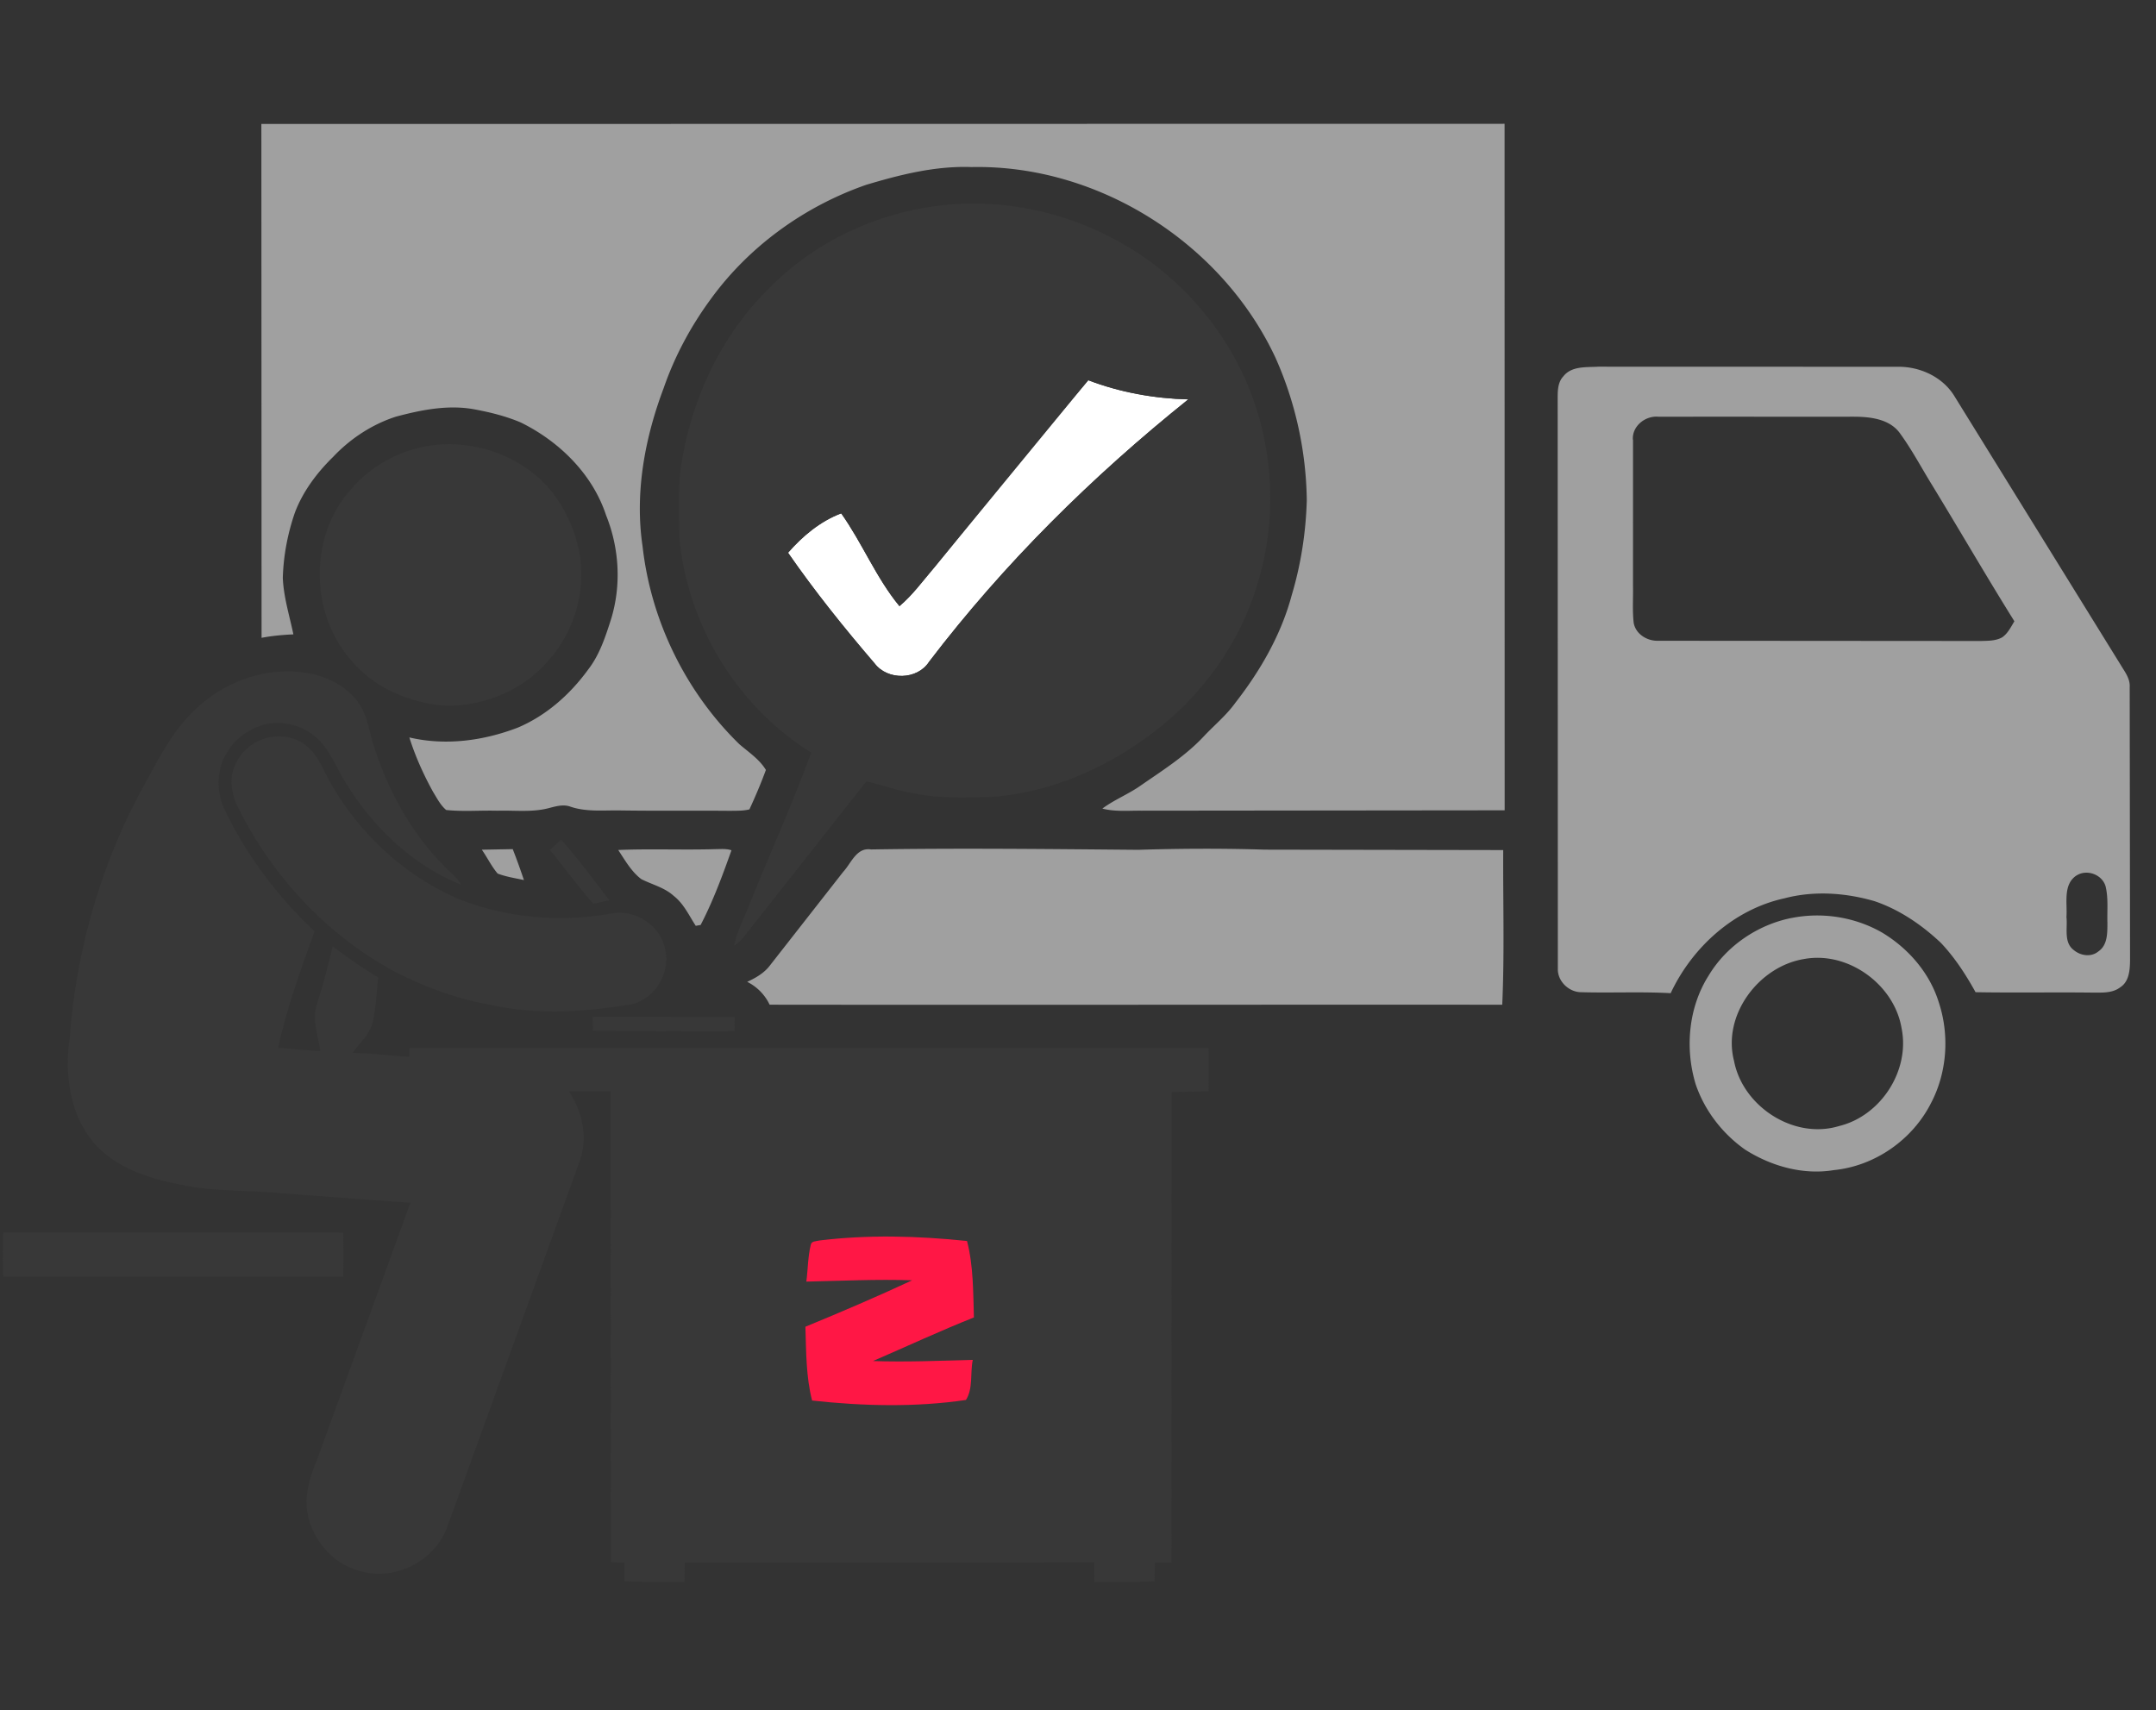
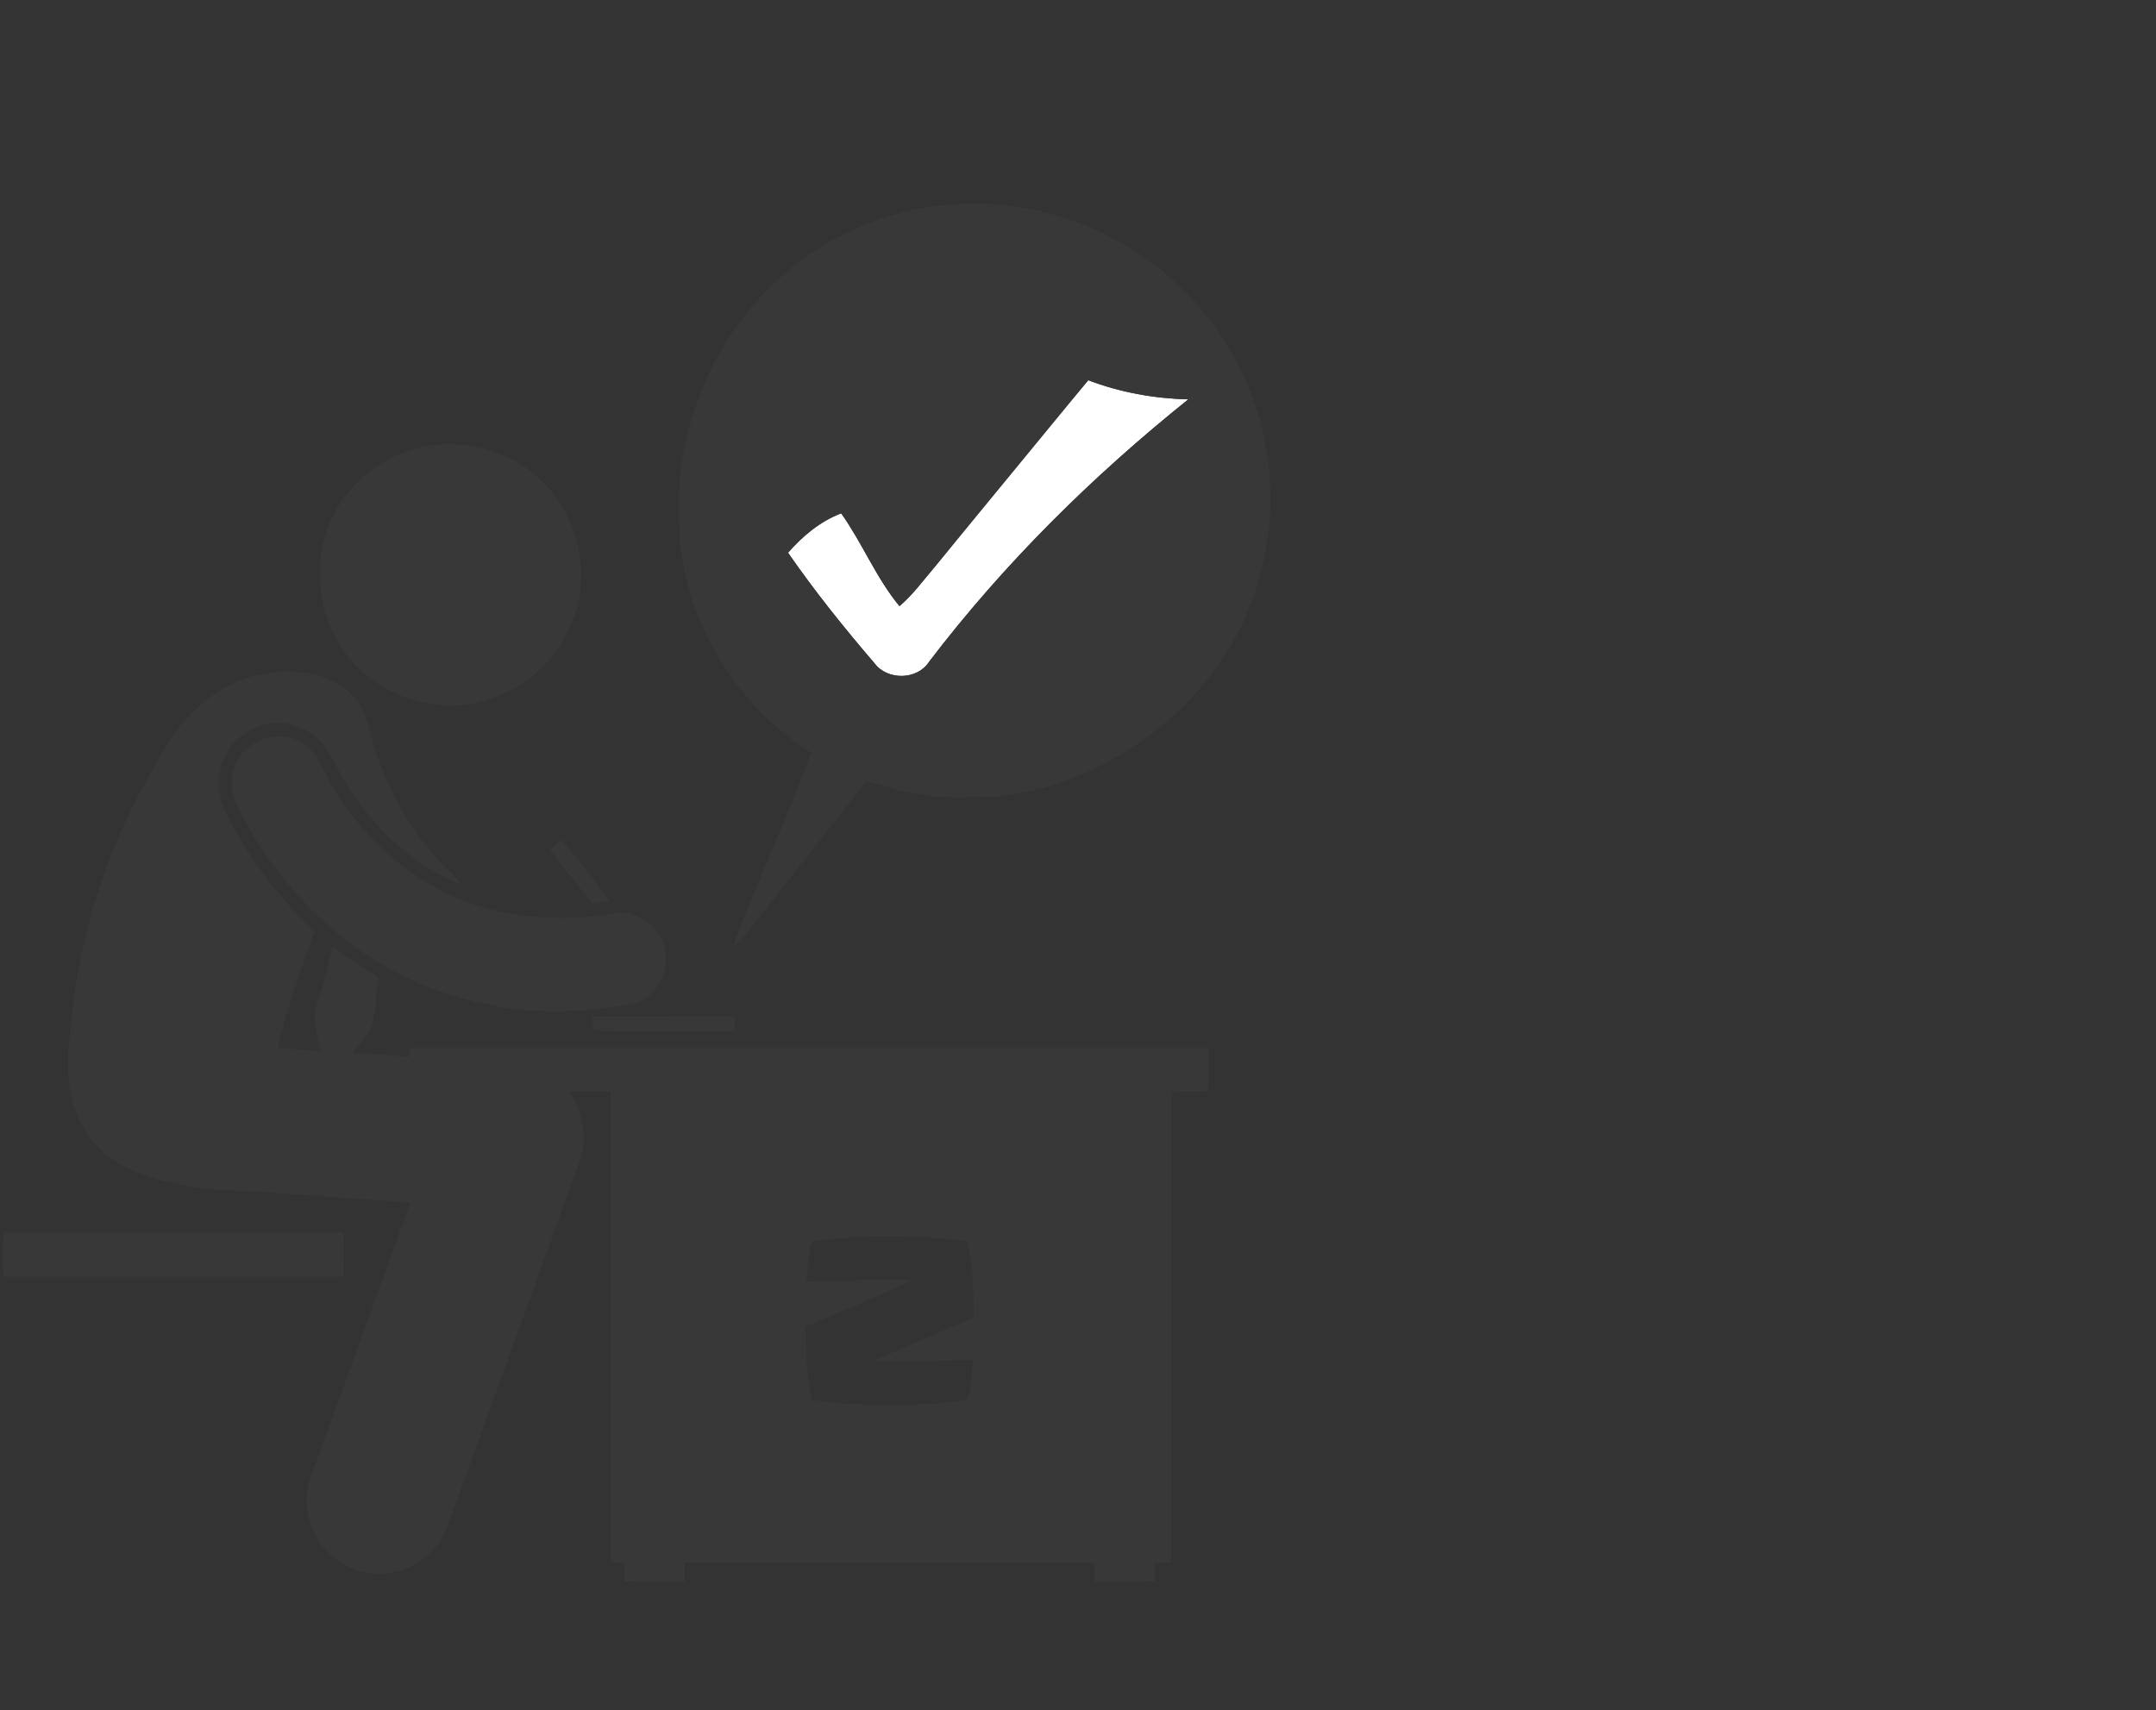
<svg xmlns="http://www.w3.org/2000/svg" width="1000" height="793.333" viewBox="0 0 750 595">
  <rect x="0" y="0" width="750" height="595" fill="#333333" stroke="none" />
  <path fill="#fff" d="M324.8 197.67l53.77-65.4c11.1 4.23 22.94 6.37 34.8 6.66-33.43 26.8-64.15 57.15-90.16 91.27-4.08 6.4-14.46 6.58-18.98.56-10.6-12.35-20.83-25.1-30.1-38.48 5.08-5.8 11.2-10.94 18.5-13.7 7.37 10.38 12.13 22.42 20.26 32.28 4.56-3.84 8.06-8.7 11.9-13.2z" />
-   <path d="M90.94 43.13l432.45-.06.03 238.83-126.42.13c-4.52-.04-9.1.42-13.53-.73 4.27-3.17 9.3-5.1 13.6-8.2 7.63-5.26 15.57-10.3 21.9-17.15 3.6-3.8 7.68-7.15 10.75-11.43 8.68-11.13 15.92-23.64 19.6-37.36 3.22-10.73 4.95-21.9 5.27-33.1-.22-17.08-3.93-34.08-10.92-49.67-18.63-39.85-61.58-67.2-105.7-66.27-12.5-.46-24.75 2.62-36.62 6.17-21.45 7.45-40.77 21.37-54.13 39.8-6.9 9.4-12.5 19.8-16.32 30.84-6.6 17.46-10.14 36.53-7.37 55.14 2.9 25.87 15 50.62 33.63 68.8 3.24 2.8 7 5.25 9.27 8.98-1.7 4.65-3.66 9.23-5.73 13.73-2.18.55-4.45.46-6.68.5-12.65-.12-25.3.06-37.97-.13-5.9-.13-11.94.62-17.63-1.32-2.42-.88-4.94-.16-7.32.46-5.9 1.6-12.05.77-18.07.95-5.94-.16-11.9.37-17.82-.25-2-1.68-3.2-4.1-4.56-6.3-3.33-6.04-6.18-12.36-8.25-18.94 12.54 2.94 25.7 1.18 37.63-3.38 10-4.2 18.34-11.64 24.65-20.35 3.9-5.06 5.9-11.23 7.83-17.24 3.68-11.8 2.95-24.84-1.66-36.28-4.73-14.4-16.3-25.74-29.7-32.33-5.04-2.15-10.4-3.48-15.76-4.5-9.22-1.8-18.65.08-27.6 2.46-8.33 2.67-15.9 7.65-21.9 14-5.64 5.53-10.53 12.02-13.33 19.46-2.5 7.27-3.96 14.92-4.18 22.6.26 6.7 2.32 13.17 3.68 19.7-3.7.16-7.4.5-11.07 1.2l-.07-178.73zm452.94 87.74c2.9-3.62 8-3.04 12.13-3.3l104.03.03c7.8-.14 15.8 3.52 19.9 10.32l58.57 94.68c1.23 1.94 2.5 4.02 2.34 6.42l.12 95c-.03 3.35-.28 7.47-3.42 9.46-2.73 2.1-6.33 1.83-9.57 1.84-13.58-.16-27.17.1-40.75-.14-3.4-6.14-7.26-12.1-12.1-17.2-6.66-6.27-14.43-11.57-23.14-14.5-10.08-2.9-20.95-3.66-31.17-.98-17.55 3.8-32.13 16.98-39.65 33.02-10.38-.57-20.77-.04-31.15-.34-4.3-.02-8.25-3.85-8.1-8.2l-.06-199.04c.01-2.48.2-5.2 2.03-7.07m24.18 22.1V204c.08 4.24-.25 8.5.24 12.72.74 3.96 4.76 6.35 8.6 6.2L689 223c2.52-.08 5.23 0 7.5-1.28 1.97-1.36 3.02-3.6 4.24-5.58-9.76-15.63-19-31.6-28.6-47.34-3.8-6.15-7.16-12.58-11.46-18.4-3.67-4.7-10.16-5.4-15.7-5.43-22.67.03-45.33-.03-68 .02-4.58-.48-9.28 3.23-8.96 8m154.3 151.6c-4.75 3.14-3.12 9.63-3.47 14.44.44 3.8-1.03 8.84 2.55 11.5 2.4 2 6.08 2.55 8.6.43 3.2-2.2 3.08-6.46 3.1-9.9-.14-4.24.37-8.57-.64-12.72-1.2-4.13-6.55-6.07-10.14-3.73zm-507.28-8.88c11.3-.48 22.65.05 33.97-.3 1.8-.01 3.7-.2 5.44.4-3.12 8.8-6.4 17.67-10.72 25.98l-1.7.3c-2.35-3.6-4.18-7.7-7.65-10.4-3.2-2.93-7.53-3.93-11.3-5.85-3.47-2.63-5.65-6.56-8.02-10.13zm78.25 7.64c2.82-3.02 4.65-8.62 9.7-7.83 31-.5 61.98-.14 92.97.13 14.68-.46 29.37-.52 44.04-.06l82.92.15c-.1 17.93.47 35.88-.34 53.8-84.95-.06-169.9.1-254.85-.01a17.03 17.03 0 0 0-7.8-7.95c2.95-1.37 5.9-3.04 7.9-5.7l25.47-32.54zm-125.68-7.74l10.75-.2c1.4 3.55 2.68 7.14 3.9 10.76-3.07-.67-6.2-1.13-9.15-2.26-2.15-2.53-3.6-5.6-5.5-8.3zm455.63 23.76c10.6-2.13 21.97-.35 31.36 5 9.17 5.46 16.66 14.06 19.84 24.34 3.77 11.42 2.9 24.37-2.7 35.04-6.45 12.75-19.48 21.88-33.74 23.32-10.75 1.78-21.8-1.33-30.9-7.1-7.9-5.54-14.14-13.62-17.24-22.78-3.78-12.48-2.52-26.76 4.56-37.86 6.2-10.3 17.06-17.64 28.83-19.98m4.26 14.3c-15.74 2.6-28.42 19.52-24.3 35.43 3.05 15.9 20.83 27.45 36.53 22.67 14.6-3.55 24.8-19.4 21.73-34.16-2.6-15.18-18.7-26.8-33.95-23.94z" fill="#a0a0a0" />
  <g fill="#383838">
    <path d="M327.1 71.47c22.28-2.65 45.26 2.55 64.53 13.96 20.16 11.84 36.03 30.8 44.08 52.75 7.47 20.48 8.25 43.38 1.94 64.27-6.04 20.9-19.33 39.46-36.66 52.53-16.44 12.44-36.25 21.07-56.98 22.32-8.68.1-17.45.56-26-1.28-5.7-.82-11.05-3-16.66-4.16l-42.07 53.4c-1.1 1.47-2.44 2.72-3.9 3.8.92-5.02 3.43-9.5 5.25-14.22 7.13-17.7 15.02-35.12 21.58-53.03-25.84-15.98-43.18-44.63-45.87-74.84-.12-7.98-.45-16.02.43-23.97 3.38-23.34 13.76-45.97 30.66-62.6 15.76-16.15 37.3-26.33 59.68-28.92m-2.32 126.2c-3.85 4.5-7.35 9.37-11.9 13.2-8.13-9.86-12.9-21.9-20.26-32.28-7.3 2.75-13.42 7.88-18.5 13.7 9.27 13.4 19.5 26.13 30.1 38.48 4.52 6.02 14.9 5.84 18.98-.56 26-34.12 56.73-64.46 90.16-91.27-11.86-.3-23.7-2.43-34.8-6.66-18.3 21.48-36 43.48-53.77 65.4zm-175.67-42.6c13.43-2.1 27.7 1.9 37.94 10.87 6.66 5.8 11.1 13.8 13.55 22.22 3.95 13.86.44 29.5-8.85 40.5-8.72 10.95-22.83 17.1-36.73 16.85-12.6-.93-25.23-6.28-33.26-16.27-14.06-16.34-14.2-43.08.4-59.12 6.85-8 16.58-13.35 26.95-15.04z" />
-     <path d="M67.9 246.86c9.45-9.17 22.9-14.42 36.1-13.08 7.4.63 14.9 3.6 19.72 9.46 3.63 4.04 4.38 9.6 5.82 14.64 4.9 16.17 13.12 31.53 25.1 43.57 2 2.05 4.38 3.8 5.78 6.36-16.8-6.77-30.63-19.93-40-35.28-3.5-5.42-5.6-11.95-10.7-16.2-5.03-4.37-12.24-5.82-18.62-4.05-4.96 1.64-9.47 4.92-12.12 9.47-3.64 5.7-3.78 13.32-1.08 19.42 7.65 16.1 18.5 30.66 31.53 42.82-4.78 13.33-9.7 26.68-12.66 40.56 4.9.2 9.76 1.1 14.7 1.02-.86-5.36-3.1-10.93-1.2-16.32 2.13-6.57 3.84-13.26 5.46-19.98 5.13 3.8 10.34 7.53 15.85 10.78-.66 5.12-.68 10.34-1.9 15.38-.94 4.4-4.6 7.34-7.03 10.9 6.6-.02 13.15 1.07 19.75 1.33v-3.03h278c.08 5 .01 10.03-.01 15.04l-12.8.22-.06 163.73-5.8-.01-.06 6.5c-7 .37-14 .23-21 .28l-.03-6.8c-47.48.03-94.96-.02-142.43.03l-.06 6.75c-7-.01-13.98.06-20.96-.26v-6.45l-4.67-.2-.07-163.8h-14.52c4.73 7.15 6.77 16.42 3.6 24.62L155.6 531.17c-4.26 11.92-18.36 19.1-30.5 15.34-10.1-2.6-17.63-12.15-18.43-22.45-.33-5.47 1.37-10.8 3.45-15.77l32.64-89.85L98 415.16c-11.6-1.23-23.43-.46-34.9-2.97-11.16-2.08-22.84-5.86-30.55-14.67-8.34-10-10.12-23.87-8.32-36.4 2.33-31.43 11.4-62.4 26.94-89.84 4.65-8.7 9.44-17.6 16.73-24.42m217 184.7c-.98.26-2.57.13-2.82 1.43-1.04 4.2-1 8.57-1.56 12.84 12.26-.26 24.54-.88 36.8-.45-12.22 5.7-24.64 11-37.12 16.15.28 8.58.18 17.3 2.33 25.68 17.76 1.94 35.82 2.4 53.53-.2 2.55-4.04 1.42-9.4 2.37-13.95-11.57.3-23.14.82-34.7.4l35.1-15.16c-.28-8.88-.16-17.92-2.4-26.6-17.1-1.78-34.4-2.27-51.5-.16z" />
+     <path d="M67.9 246.86c9.45-9.17 22.9-14.42 36.1-13.08 7.4.63 14.9 3.6 19.72 9.46 3.63 4.04 4.38 9.6 5.82 14.64 4.9 16.17 13.12 31.53 25.1 43.57 2 2.05 4.38 3.8 5.78 6.36-16.8-6.77-30.63-19.93-40-35.28-3.5-5.42-5.6-11.95-10.7-16.2-5.03-4.37-12.24-5.82-18.62-4.05-4.96 1.64-9.47 4.92-12.12 9.47-3.64 5.7-3.78 13.32-1.08 19.42 7.65 16.1 18.5 30.66 31.53 42.82-4.78 13.33-9.7 26.68-12.66 40.56 4.9.2 9.76 1.1 14.7 1.02-.86-5.36-3.1-10.93-1.2-16.32 2.13-6.57 3.84-13.26 5.46-19.98 5.13 3.8 10.34 7.53 15.85 10.78-.66 5.12-.68 10.34-1.9 15.38-.94 4.4-4.6 7.34-7.03 10.9 6.6-.02 13.15 1.07 19.75 1.33v-3.03h278c.08 5 .01 10.03-.01 15.04l-12.8.22-.06 163.73-5.8-.01-.06 6.5c-7 .37-14 .23-21 .28l-.03-6.8c-47.48.03-94.96-.02-142.43.03l-.06 6.75c-7-.01-13.98.06-20.96-.26v-6.45l-4.67-.2-.07-163.8h-14.52c4.73 7.15 6.77 16.42 3.6 24.62L155.6 531.17c-4.26 11.92-18.36 19.1-30.5 15.34-10.1-2.6-17.63-12.15-18.43-22.45-.33-5.47 1.37-10.8 3.45-15.77l32.64-89.85L98 415.16c-11.6-1.23-23.43-.46-34.9-2.97-11.16-2.08-22.84-5.86-30.55-14.67-8.34-10-10.12-23.87-8.32-36.4 2.33-31.43 11.4-62.4 26.94-89.84 4.65-8.7 9.44-17.6 16.73-24.42m217 184.7c-.98.26-2.57.13-2.82 1.43-1.04 4.2-1 8.57-1.56 12.84 12.26-.26 24.54-.88 36.8-.45-12.22 5.7-24.64 11-37.12 16.15.28 8.58.18 17.3 2.33 25.68 17.76 1.94 35.82 2.4 53.53-.2 2.55-4.04 1.42-9.4 2.37-13.95-11.57.3-23.14.82-34.7.4l35.1-15.16c-.28-8.88-.16-17.92-2.4-26.6-17.1-1.78-34.4-2.27-51.5-.16" />
    <path d="M92.6 256.76c4.7-1.22 10.1-.54 13.88 2.67 4.17 3.17 5.86 8.3 8.37 12.7 10 17.7 25.63 32.33 44.32 40.46 16.72 6.74 35.3 8.33 53.04 5.3 8.26-1.9 17.46 3.8 19.13 12.2 2.28 8.7-4.3 18.78-13.44 19.57-15.8 2.57-32.18 3.34-47.9-.2-11.5-2.1-22.57-6.2-32.93-11.57-23.86-12.92-43.05-33.8-54.82-58.16-1.8-4.28-2.53-9.37-.4-13.68 1.93-4.55 6-7.98 10.75-9.27zm98.68 38.92l3.94-3.53c6 6.67 11.3 13.94 16.76 21.07l-5.6 1.17c-5.3-6-10-12.54-15.1-18.7zm14.9 58.06l49.4-.02-.02 5.06c-16.43.08-32.86-.05-49.3-.2l-.08-4.84zM1.14 444.2a193.64 193.64 0 0 1 .01-15.43l118.22.02a315.85 315.85 0 0 1 0 15.39c-39.4-.01-78.82-.04-118.23.02z" />
  </g>
-   <path fill="#ff1745" d="M284.9 431.57c17.1-2.1 34.4-1.62 51.5.16 2.24 8.67 2.12 17.7 2.4 26.6-11.84 4.72-23.4 10.1-35.1 15.16 11.57.4 23.14-.1 34.7-.4-.95 4.56.18 9.9-2.37 13.95-17.7 2.6-35.77 2.14-53.53.2-2.15-8.37-2.05-17.1-2.33-25.68 12.48-5.15 24.9-10.45 37.12-16.15-12.26-.43-24.54.2-36.8.45.57-4.27.52-8.65 1.56-12.84.25-1.3 1.84-1.17 2.82-1.43z" />
</svg>